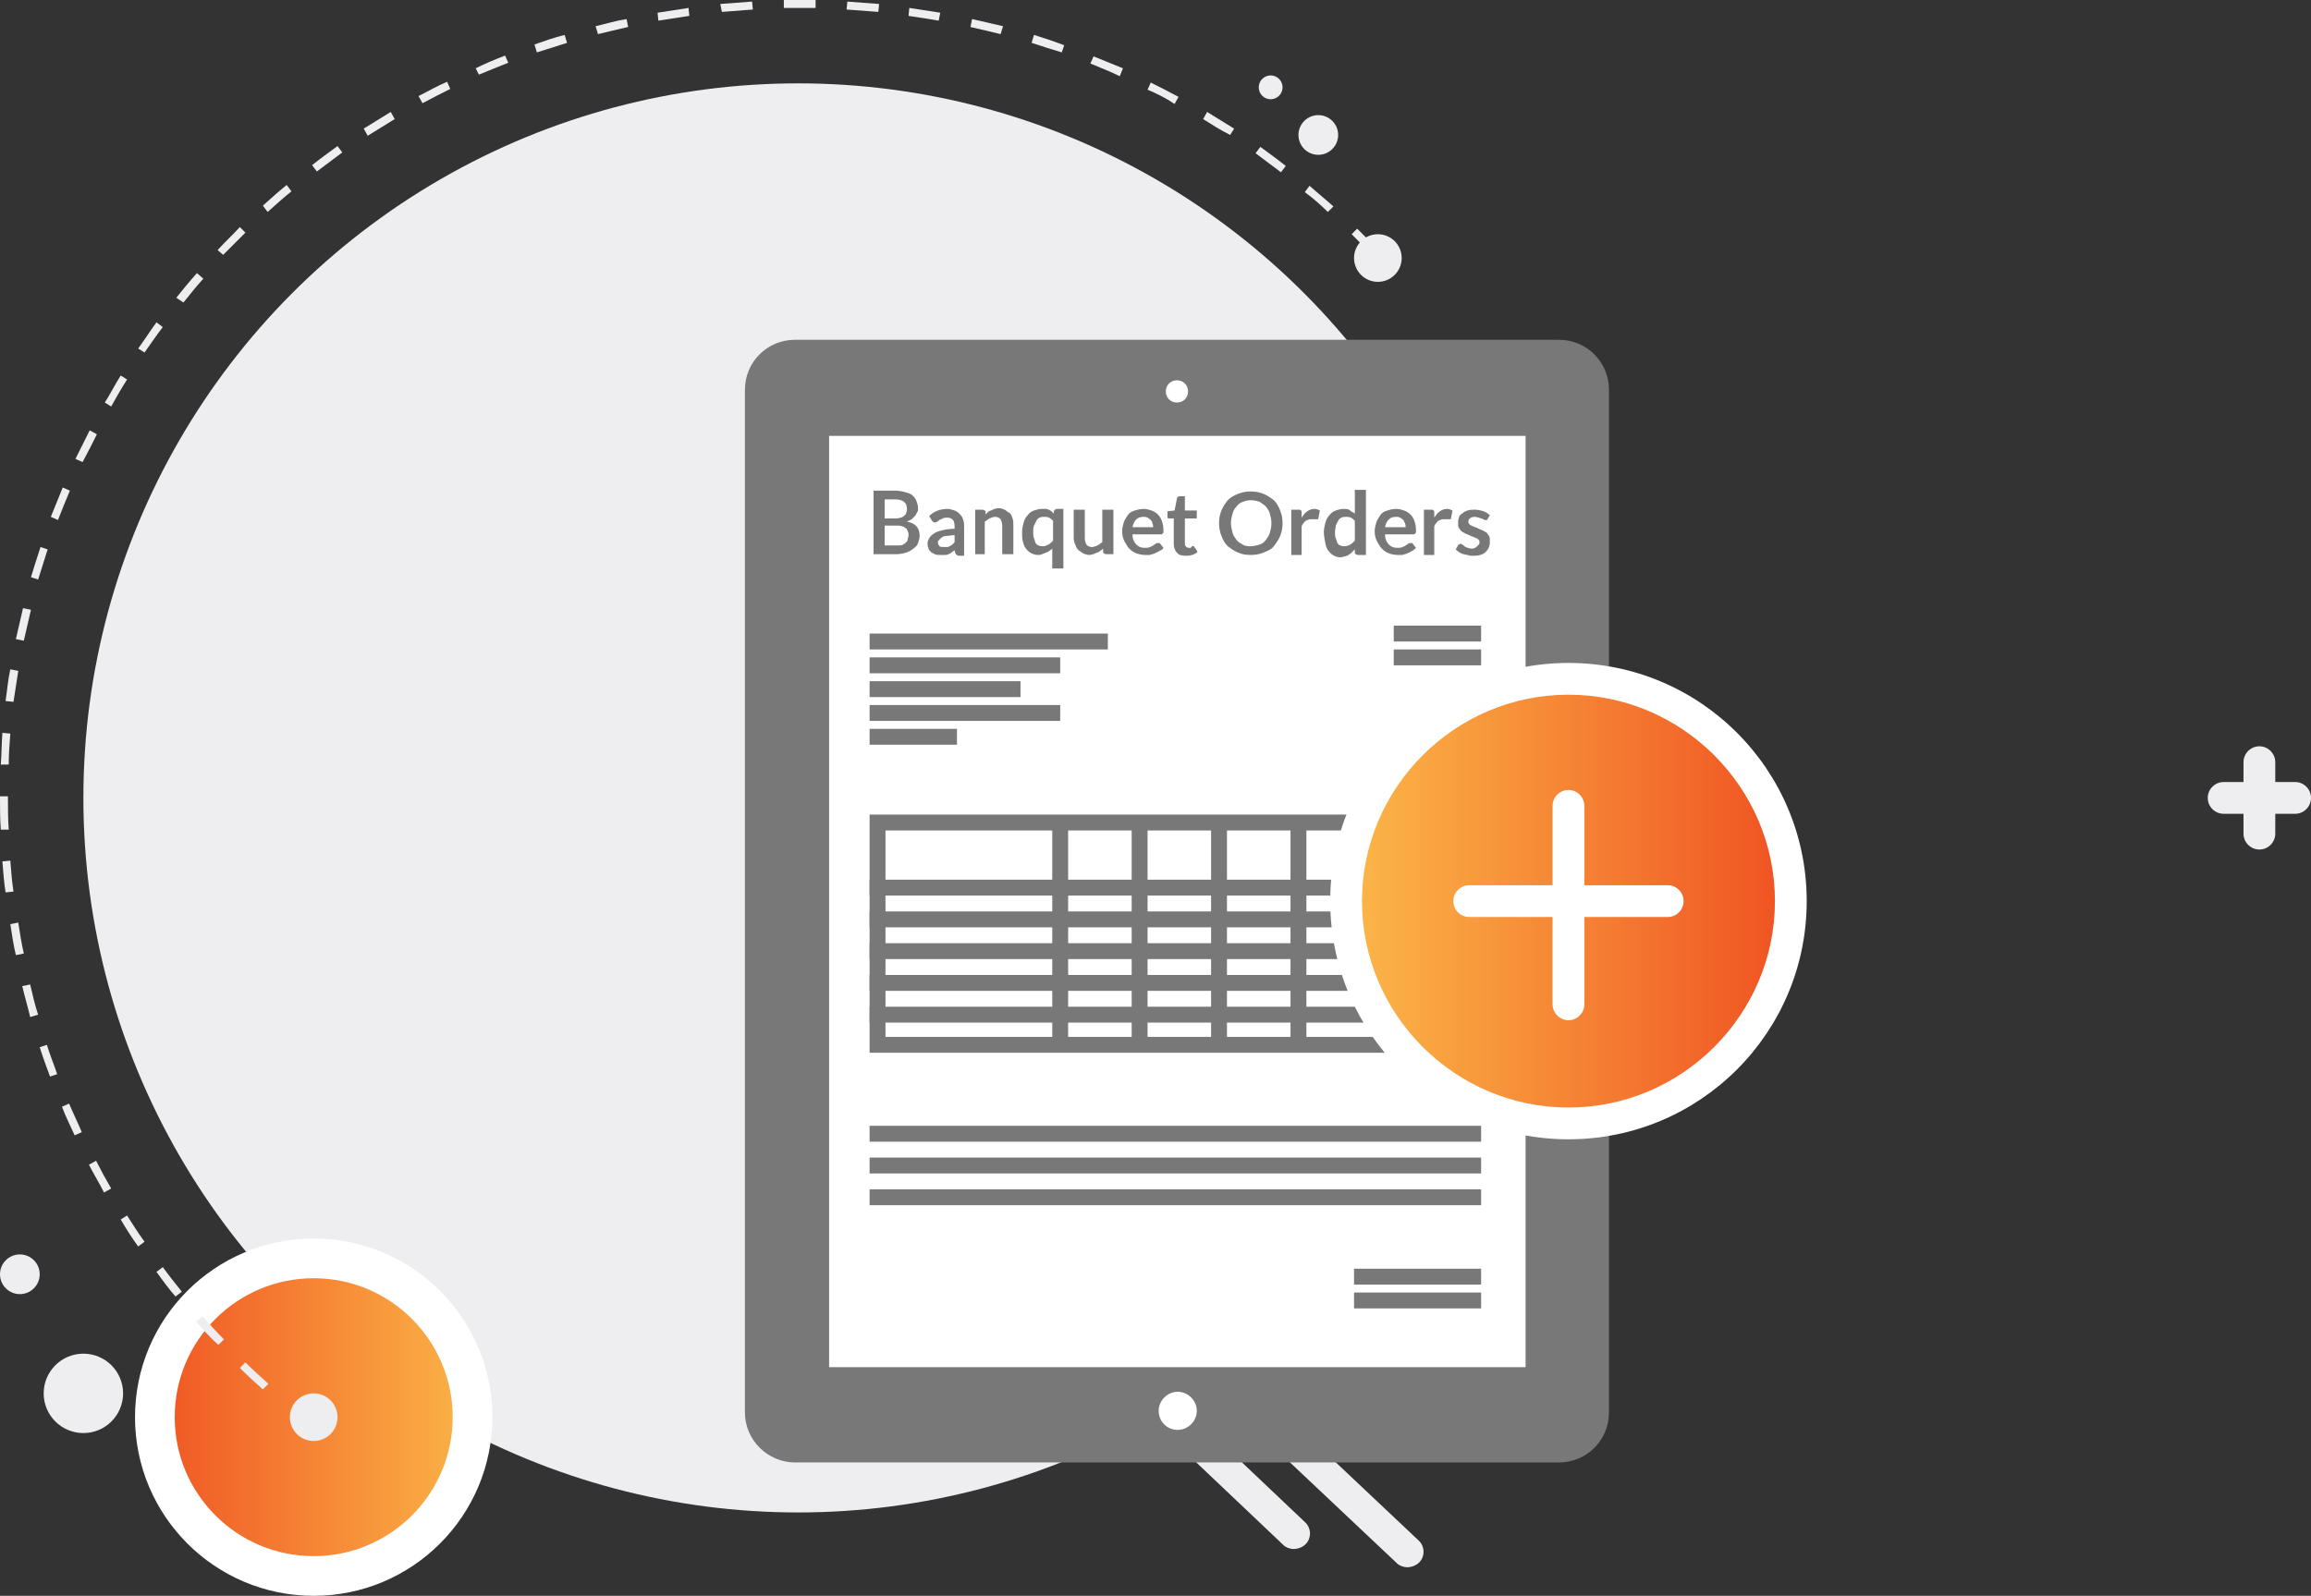
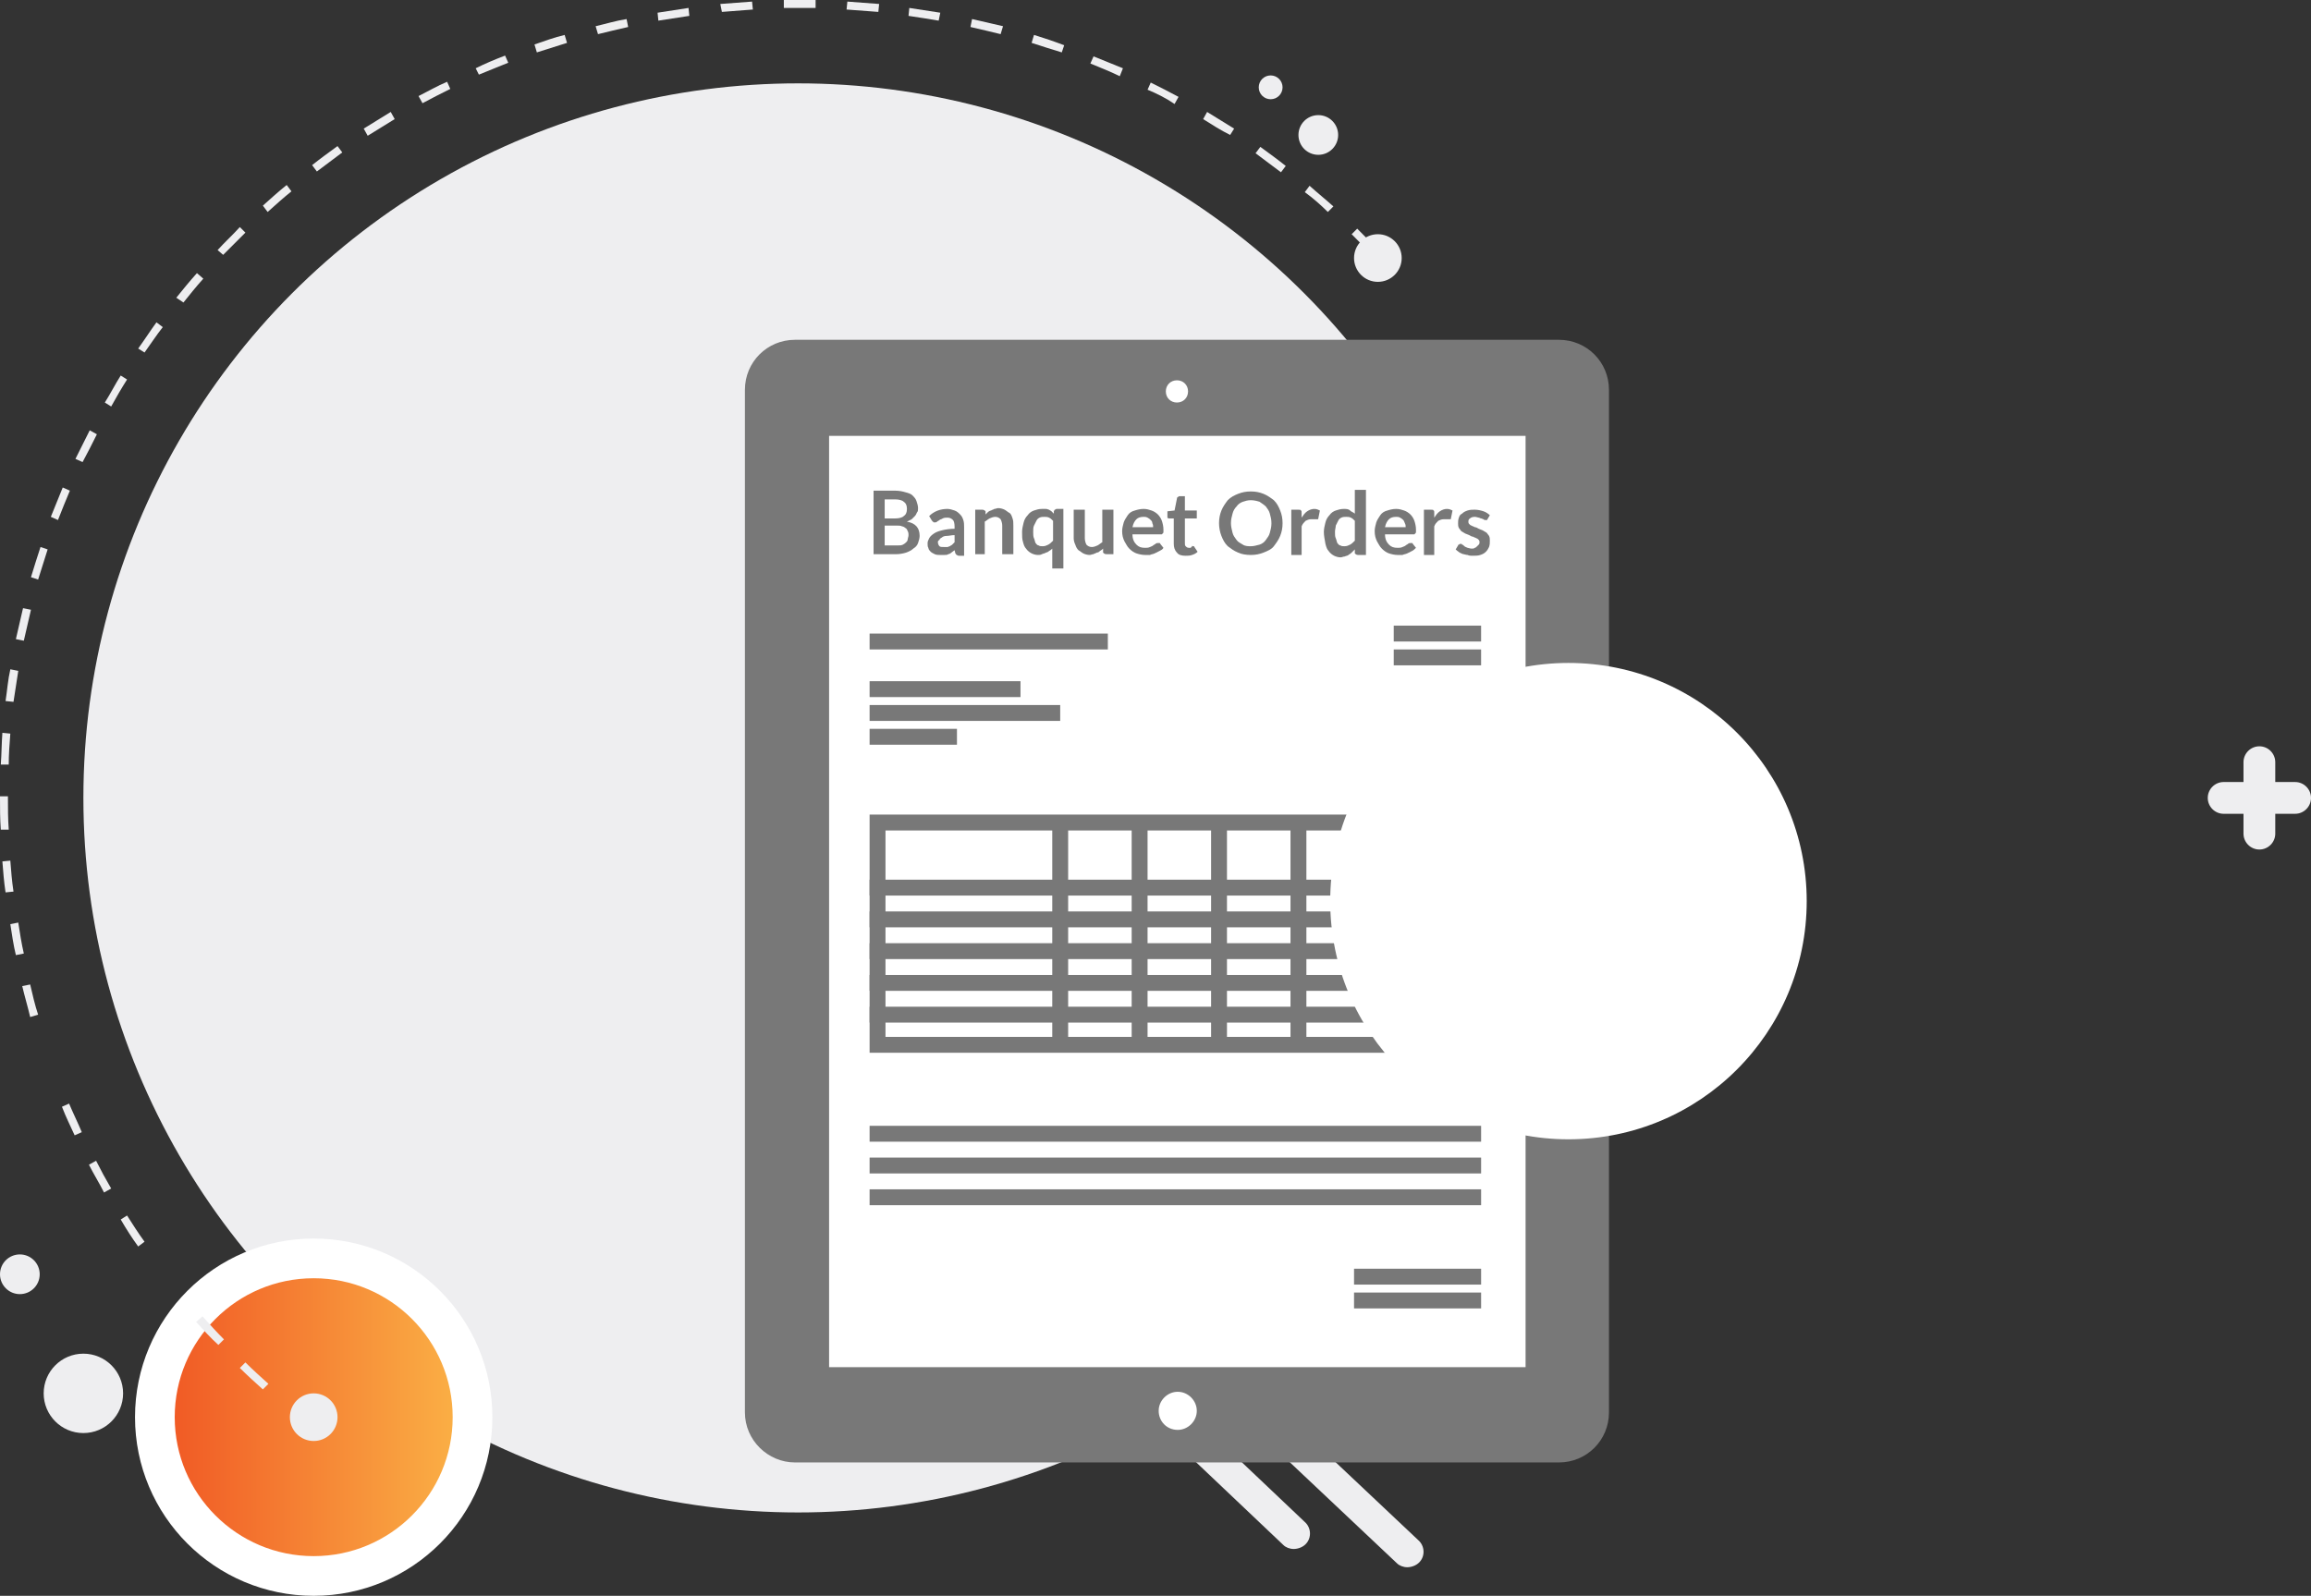
<svg xmlns="http://www.w3.org/2000/svg" version="1.1" id="Layer_1" x="0px" y="0px" viewBox="0 0 291 201" style="enable-background:new 0 0 291 201;" xml:space="preserve">
  <rect x="0" y="0" width="291" height="201" fill="#333333" stroke="none" />
  <style type="text/css">
	.st0{fill:#EEEEF0;}
	.st1{fill:url(#SVGID_1_);stroke:#FFFFFF;stroke-width:5;stroke-miterlimit:10;}
	.st2{fill:#787878;}
	.st3{fill:#FFFFFF;}
	.st4{fill:url(#SVGID_2_);}
</style>
  <g id="_x33_-6">
    <g id="Gray-01_9_">
      <g>
        <path class="st0" d="M177.2,197.4c0.5,0,1.1-0.2,1.5-0.6c0.8-0.8,0.7-2.1-0.1-2.8l-24.7-23.3c-0.8-0.8-2.1-0.7-2.8,0.1     c-0.8,0.8-0.7,2.1,0.1,2.8l24.7,23.3C176.2,197.2,176.7,197.4,177.2,197.4z" />
        <path class="st0" d="M162.9,195.1c0.5,0,1.1-0.2,1.5-0.6c0.8-0.8,0.7-2.1-0.1-2.8l-17.5-16.6c-0.8-0.8-2.1-0.7-2.8,0.1     c-0.8,0.8-0.7,2.1,0.1,2.8l17.5,16.6C161.9,194.9,162.4,195.1,162.9,195.1z" />
      </g>
      <path class="st0" d="M280,98.5h2.5V96c0-1.1,0.9-2,2-2s2,0.9,2,2v2.5h2.5c1.1,0,2,0.9,2,2s-0.9,2-2,2h-2.5v2.5c0,1.1-0.9,2-2,2    s-2-0.9-2-2v-2.5H280c-1.1,0-2-0.9-2-2S278.9,98.5,280,98.5z" />
      <circle class="st0" cx="100.5" cy="100.5" r="90" />
      <linearGradient id="SVGID_1_" gradientUnits="userSpaceOnUse" x1="230.5" y1="178.5" x2="270.5" y2="178.5" gradientTransform="matrix(-1 0 0 1 290 0)">
        <stop offset="0" style="stop-color:#FBB447" />
        <stop offset="1" style="stop-color:#F05523" />
      </linearGradient>
      <circle class="st1" cx="39.5" cy="178.5" r="20" />
      <circle class="st0" cx="166" cy="17" r="2.5" />
      <circle class="st0" cx="160" cy="11" r="1.5" />
      <circle class="st0" cx="39.5" cy="178.5" r="3" />
      <circle class="st0" cx="173.5" cy="32.5" r="3" />
      <g>
        <path class="st0" d="M30.2,172.3l0.7-0.7c0.9,0.9,1.9,1.8,2.9,2.7l-0.7,0.7C32.1,174.1,31.1,173.2,30.2,172.3z" />
        <path class="st0" d="M24.7,166.5l0.8-0.7c0.9,1,1.8,2,2.7,2.9l-0.7,0.7C26.5,168.5,25.6,167.5,24.7,166.5z" />
-         <path class="st0" d="M19.7,160.2l0.8-0.6c0.8,1.1,1.6,2.1,2.4,3.1l-0.8,0.6C21.3,162.4,20.5,161.3,19.7,160.2z" />
        <path class="st0" d="M15.2,153.6l0.8-0.5c0.7,1.1,1.4,2.2,2.2,3.3l-0.8,0.6C16.6,155.9,15.9,154.8,15.2,153.6z" />
        <path class="st0" d="M11.2,146.7l0.9-0.5c0.6,1.2,1.2,2.3,1.9,3.5l-0.9,0.5C12.5,149,11.8,147.9,11.2,146.7z" />
        <path class="st0" d="M7.8,139.4l0.9-0.4c0.5,1.2,1.1,2.4,1.6,3.6l-0.9,0.4C8.9,141.9,8.3,140.7,7.8,139.4z" />
-         <path class="st0" d="M5,131.9l0.9-0.3c0.4,1.3,0.9,2.5,1.3,3.7l-0.9,0.3C5.9,134.5,5.4,133.2,5,131.9z" />
        <path class="st0" d="M2.8,124.2l1-0.2c0.3,1.3,0.6,2.6,1,3.8l-1,0.3C3.5,126.8,3.1,125.5,2.8,124.2z" />
        <path class="st0" d="M1.3,116.4l1-0.2c0.2,1.3,0.4,2.6,0.7,3.9l-1,0.2C1.7,119.1,1.5,117.7,1.3,116.4z" />
        <path class="st0" d="M0.3,108.5l1-0.1c0.1,1.3,0.2,2.6,0.4,3.9l-1,0.1C0.5,111.1,0.4,109.8,0.3,108.5z" />
        <path class="st0" d="M0,100.5l0-0.2h1v0.2c0,1.3,0,2.6,0.1,4l-1,0C0,103.2,0,101.8,0,100.5z" />
        <path class="st0" d="M0.1,96.3c0.1-1.3,0.1-2.7,0.2-4l1,0.1c-0.1,1.3-0.2,2.6-0.2,3.9L0.1,96.3z" />
        <path class="st0" d="M0.7,88.3c0.2-1.3,0.3-2.7,0.6-4l1,0.2c-0.2,1.3-0.4,2.6-0.6,3.9L0.7,88.3z" />
        <path class="st0" d="M2,80.5c0.3-1.3,0.6-2.6,0.9-3.9l1,0.2c-0.3,1.3-0.6,2.6-0.9,3.9L2,80.5z" />
        <path class="st0" d="M3.9,72.7c0.4-1.3,0.8-2.6,1.2-3.8L6,69.2c-0.4,1.3-0.8,2.5-1.2,3.8L3.9,72.7z" />
        <path class="st0" d="M6.4,65.1c0.5-1.2,1-2.5,1.5-3.7l0.9,0.4c-0.5,1.2-1,2.4-1.5,3.7L6.4,65.1z" />
        <path class="st0" d="M9.5,57.8c0.6-1.2,1.2-2.4,1.8-3.6l0.9,0.5c-0.6,1.2-1.2,2.4-1.8,3.5L9.5,57.8z" />
        <path class="st0" d="M13.2,50.7c0.7-1.1,1.3-2.3,2-3.4l0.8,0.5c-0.7,1.1-1.4,2.3-2,3.4L13.2,50.7z" />
        <path class="st0" d="M17.4,43.9c0.8-1.1,1.5-2.2,2.3-3.3l0.8,0.6c-0.8,1-1.5,2.1-2.3,3.2L17.4,43.9z" />
        <path class="st0" d="M22.2,37.5c0.8-1,1.7-2.1,2.6-3.1l0.8,0.7c-0.9,1-1.7,2-2.5,3L22.2,37.5z" />
        <path class="st0" d="M170.2,29.5l0.7-0.7c0.9,0.9,1.9,1.9,2.8,2.9l-0.7,0.7C172.1,31.4,171.1,30.4,170.2,29.5z" />
        <path class="st0" d="M27.4,31.5c0.9-1,1.9-1.9,2.8-2.9l0.7,0.7c-0.9,0.9-1.9,1.9-2.8,2.8L27.4,31.5z" />
        <path class="st0" d="M164.3,24.2l0.6-0.8c1,0.9,2,1.7,3,2.6l-0.7,0.7C166.4,25.9,165.4,25,164.3,24.2z" />
        <path class="st0" d="M33.1,25.9c1-0.9,2-1.8,3-2.6l0.6,0.8c-1,0.8-2,1.7-3,2.6L33.1,25.9z" />
        <path class="st0" d="M158.1,19.3l0.6-0.8c1.1,0.8,2.2,1.6,3.2,2.4l-0.6,0.8C160.2,20.9,159.2,20.1,158.1,19.3z" />
        <path class="st0" d="M39.3,20.8c1-0.8,2.1-1.6,3.2-2.4l0.6,0.8c-1.1,0.8-2.1,1.6-3.2,2.4L39.3,20.8z" />
        <path class="st0" d="M151.5,15l0.5-0.9c1.1,0.7,2.3,1.4,3.4,2.1l-0.5,0.8C153.7,16.4,152.6,15.7,151.5,15z" />
        <path class="st0" d="M45.8,16.2c1.1-0.7,2.3-1.4,3.4-2.1l0.5,0.9c-1.1,0.7-2.3,1.4-3.4,2.1L45.8,16.2z" />
        <path class="st0" d="M144.5,11.3l0.4-0.9c1.2,0.6,2.4,1.2,3.5,1.8l-0.5,0.9C146.9,12.4,145.7,11.8,144.5,11.3z" />
        <path class="st0" d="M52.7,12.1c1.2-0.6,2.4-1.3,3.6-1.8l0.4,0.9c-1.2,0.6-2.4,1.2-3.5,1.8L52.7,12.1z" />
        <path class="st0" d="M137.3,8l0.4-0.9c1.2,0.5,2.5,1,3.7,1.5L141,9.6C139.8,9,138.5,8.5,137.3,8z" />
        <path class="st0" d="M59.9,8.6C61.1,8,62.3,7.5,63.6,7l0.4,0.9c-1.2,0.5-2.5,1-3.7,1.5L59.9,8.6z" />
        <path class="st0" d="M129.9,5.4l0.3-1c1.3,0.4,2.5,0.8,3.8,1.3l-0.3,0.9C132.4,6.2,131.1,5.8,129.9,5.4z" />
        <path class="st0" d="M67.3,5.6c1.2-0.4,2.5-0.9,3.8-1.2l0.3,1c-1.3,0.4-2.5,0.8-3.8,1.2L67.3,5.6z" />
        <path class="st0" d="M122.2,3.4l0.2-1c1.3,0.3,2.6,0.6,3.9,0.9l-0.3,1C124.8,4,123.5,3.7,122.2,3.4z" />
        <path class="st0" d="M75,3.3c1.3-0.3,2.6-0.7,3.9-0.9l0.2,1c-1.3,0.3-2.6,0.6-3.8,0.9L75,3.3z" />
        <path class="st0" d="M114.4,2l0.1-1c1.3,0.2,2.6,0.4,3.9,0.6l-0.2,1C117.1,2.4,115.7,2.2,114.4,2z" />
        <path class="st0" d="M82.8,1.6c1.3-0.2,2.6-0.4,3.9-0.6l0.1,1c-1.3,0.2-2.6,0.4-3.9,0.6L82.8,1.6z" />
        <path class="st0" d="M106.6,1.2l0.1-1c1.3,0.1,2.7,0.2,4,0.3l-0.1,1C109.2,1.4,107.9,1.3,106.6,1.2z" />
        <path class="st0" d="M90.7,0.5c1.3-0.1,2.7-0.2,4-0.3l0.1,1c-1.3,0.1-2.6,0.2-3.9,0.3L90.7,0.5z" />
        <path class="st0" d="M98.7,1l0-1c1.3,0,2.7,0,4,0l0,1C101.3,1,100,1,98.7,1z" />
      </g>
      <circle class="st0" cx="10.5" cy="175.5" r="5" />
      <circle class="st0" cx="2.5" cy="160.5" r="2.5" />
    </g>
    <g>
      <g>
        <g>
          <path class="st2" d="M202.6,177.9c0,3.5-2.8,6.3-6.3,6.3h-96.2c-3.4,0-6.3-2.8-6.3-6.3V49.1c0-3.5,2.8-6.3,6.3-6.3h96.2      c3.5,0,6.3,2.8,6.3,6.3V177.9z" />
          <rect x="104.4" y="54.9" class="st3" width="87.7" height="117.3" />
          <path class="st3" d="M149.6,49.3c0,0.8-0.6,1.4-1.4,1.4c-0.8,0-1.4-0.6-1.4-1.4c0-0.8,0.6-1.4,1.4-1.4      C149,47.9,149.6,48.5,149.6,49.3z" />
          <path class="st3" d="M150.7,177.7c0,1.3-1.1,2.4-2.4,2.4c-1.4,0-2.4-1.1-2.4-2.4c0-1.3,1.1-2.4,2.4-2.4      C149.6,175.3,150.7,176.4,150.7,177.7z" />
        </g>
        <g>
          <g>
            <path class="st2" d="M110,69.8v-8h2.7c0.5,0,1,0.1,1.3,0.2c0.4,0.1,0.7,0.2,0.9,0.4c0.2,0.2,0.4,0.4,0.5,0.7       c0.1,0.3,0.2,0.6,0.2,0.9c0,0.2,0,0.4-0.1,0.5s-0.1,0.3-0.3,0.5c-0.1,0.1-0.3,0.3-0.4,0.4c-0.2,0.1-0.4,0.2-0.6,0.3       c1.1,0.2,1.6,0.8,1.6,1.8c0,0.3-0.1,0.6-0.2,0.9c-0.1,0.3-0.3,0.5-0.6,0.7c-0.2,0.2-0.6,0.4-0.9,0.5s-0.8,0.2-1.2,0.2H110z        M111.5,65.3h1.2c0.5,0,0.9-0.1,1.1-0.3c0.3-0.2,0.4-0.5,0.4-0.9c0-0.4-0.1-0.7-0.4-0.9c-0.2-0.2-0.6-0.3-1.1-0.3h-1.3V65.3z        M111.5,68.7h1.5c0.3,0,0.5,0,0.7-0.1s0.3-0.2,0.4-0.3c0.1-0.1,0.2-0.2,0.2-0.4c0-0.1,0.1-0.3,0.1-0.5c0-0.2,0-0.3-0.1-0.5       s-0.1-0.3-0.3-0.4c-0.1-0.1-0.3-0.2-0.4-0.2c-0.2-0.1-0.4-0.1-0.7-0.1h-1.5V68.7z" />
            <path class="st2" d="M116.8,68.4c0-0.2,0.1-0.4,0.2-0.6c0.1-0.2,0.3-0.4,0.6-0.6s0.6-0.3,1-0.4c0.4-0.1,1-0.2,1.6-0.2v-0.3       c0-0.4-0.1-0.7-0.2-0.8c-0.2-0.2-0.4-0.3-0.7-0.3c-0.2,0-0.4,0-0.6,0.1c-0.1,0.1-0.3,0.1-0.4,0.2s-0.2,0.1-0.3,0.2       c-0.1,0.1-0.2,0.1-0.3,0.1c-0.1,0-0.2,0-0.2-0.1c-0.1,0-0.1-0.1-0.2-0.2L117,65c0.6-0.6,1.4-0.9,2.3-0.9c0.3,0,0.6,0.1,0.9,0.2       c0.3,0.1,0.5,0.3,0.7,0.5c0.2,0.2,0.3,0.4,0.4,0.7s0.1,0.6,0.1,0.9v3.6h-0.6c-0.1,0-0.2,0-0.3-0.1c-0.1,0-0.1-0.1-0.2-0.2       l-0.1-0.4c-0.1,0.1-0.3,0.2-0.4,0.3c-0.1,0.1-0.3,0.2-0.4,0.2c-0.1,0.1-0.3,0.1-0.5,0.1c-0.2,0-0.3,0-0.5,0       c-0.2,0-0.5,0-0.7-0.1s-0.4-0.2-0.5-0.3c-0.1-0.1-0.3-0.3-0.3-0.5C116.8,68.9,116.8,68.6,116.8,68.4z M118.1,68.3       c0,0.2,0.1,0.4,0.2,0.5c0.1,0.1,0.3,0.1,0.6,0.1c0.1,0,0.3,0,0.4,0c0.1,0,0.2-0.1,0.3-0.1c0.1-0.1,0.2-0.1,0.3-0.2       c0.1-0.1,0.2-0.2,0.3-0.3v-0.9c-0.4,0-0.7,0.1-1,0.1s-0.5,0.1-0.6,0.2c-0.2,0.1-0.3,0.2-0.3,0.3       C118.1,68.1,118.1,68.2,118.1,68.3z" />
            <path class="st2" d="M122.8,69.8v-5.6h0.9c0.2,0,0.3,0.1,0.4,0.2l0,0.4c0.1-0.1,0.2-0.2,0.3-0.3c0.1-0.1,0.3-0.2,0.4-0.2       c0.1-0.1,0.3-0.1,0.4-0.2c0.2,0,0.3-0.1,0.5-0.1c0.3,0,0.6,0.1,0.8,0.2c0.2,0.1,0.4,0.3,0.6,0.4s0.3,0.4,0.4,0.7       s0.1,0.5,0.1,0.9v3.6h-1.4v-3.6c0-0.3-0.1-0.6-0.2-0.8c-0.2-0.2-0.4-0.3-0.7-0.3c-0.2,0-0.5,0.1-0.7,0.2       c-0.2,0.1-0.4,0.3-0.6,0.4v4.1H122.8z" />
            <path class="st2" d="M128.7,67c0-0.4,0.1-0.8,0.2-1.2c0.1-0.4,0.3-0.7,0.5-0.9c0.2-0.3,0.5-0.5,0.8-0.6s0.6-0.2,1-0.2       c0.2,0,0.3,0,0.5,0s0.3,0.1,0.4,0.1c0.1,0.1,0.2,0.1,0.3,0.2c0.1,0.1,0.2,0.2,0.3,0.3l0-0.3c0-0.1,0.1-0.1,0.1-0.2       c0.1,0,0.2-0.1,0.2-0.1h0.9v7.5h-1.4v-2.5c-0.1,0.1-0.2,0.2-0.4,0.3c-0.1,0.1-0.3,0.2-0.4,0.2c-0.1,0.1-0.3,0.1-0.5,0.2       s-0.3,0.1-0.5,0.1c-0.3,0-0.6-0.1-0.8-0.2s-0.5-0.3-0.7-0.6c-0.2-0.2-0.3-0.5-0.4-0.9C128.7,67.9,128.7,67.5,128.7,67z        M130.1,67c0,0.3,0,0.6,0.1,0.8c0.1,0.2,0.1,0.4,0.2,0.6c0.1,0.1,0.2,0.3,0.4,0.3c0.1,0.1,0.3,0.1,0.5,0.1       c0.3,0,0.5-0.1,0.7-0.2c0.2-0.1,0.4-0.3,0.6-0.5v-2.5c-0.2-0.2-0.3-0.3-0.5-0.4c-0.2-0.1-0.4-0.1-0.6-0.1c-0.2,0-0.4,0-0.6,0.1       c-0.2,0.1-0.3,0.2-0.4,0.4c-0.1,0.2-0.2,0.4-0.3,0.6S130.1,66.7,130.1,67z" />
            <path class="st2" d="M135.2,67.8v-3.6h1.4v3.6c0,0.3,0.1,0.6,0.2,0.8c0.2,0.2,0.4,0.3,0.7,0.3c0.2,0,0.5-0.1,0.7-0.2       s0.4-0.3,0.6-0.4v-4.1h1.4v5.6h-0.9c-0.2,0-0.3-0.1-0.4-0.2l0-0.5c-0.1,0.1-0.2,0.2-0.4,0.3c-0.1,0.1-0.2,0.2-0.4,0.2       c-0.1,0.1-0.3,0.1-0.4,0.2c-0.2,0-0.3,0.1-0.5,0.1c-0.3,0-0.6-0.1-0.8-0.2c-0.2-0.1-0.4-0.3-0.6-0.4c-0.2-0.2-0.3-0.4-0.4-0.7       C135.3,68.4,135.2,68.1,135.2,67.8z" />
            <path class="st2" d="M141.3,66.9c0-0.4,0.1-0.7,0.2-1.1c0.1-0.3,0.3-0.6,0.5-0.9c0.2-0.3,0.5-0.5,0.9-0.6       c0.3-0.1,0.7-0.2,1.1-0.2c0.4,0,0.7,0.1,1,0.2c0.3,0.1,0.6,0.3,0.8,0.5c0.2,0.2,0.4,0.5,0.5,0.8c0.1,0.3,0.2,0.7,0.2,1.1       c0,0.1,0,0.2,0,0.3c0,0.1,0,0.1-0.1,0.2c0,0-0.1,0.1-0.1,0.1c0,0-0.1,0-0.2,0h-3.5c0,0.6,0.2,1,0.5,1.3s0.6,0.4,1.1,0.4       c0.2,0,0.4,0,0.6-0.1s0.3-0.1,0.4-0.2s0.2-0.1,0.3-0.2s0.2-0.1,0.3-0.1c0.1,0,0.1,0,0.2,0s0.1,0.1,0.1,0.1l0.4,0.5       c-0.1,0.2-0.3,0.3-0.5,0.4c-0.2,0.1-0.4,0.2-0.6,0.3c-0.2,0.1-0.4,0.1-0.6,0.2c-0.2,0-0.4,0-0.6,0c-0.4,0-0.8-0.1-1.1-0.2       s-0.6-0.3-0.9-0.6s-0.4-0.6-0.6-0.9C141.4,67.8,141.3,67.4,141.3,66.9z M142.6,66.4h2.6c0-0.2,0-0.3-0.1-0.5       c0-0.2-0.1-0.3-0.2-0.4c-0.1-0.1-0.2-0.2-0.4-0.3c-0.2-0.1-0.3-0.1-0.5-0.1c-0.4,0-0.7,0.1-0.9,0.3S142.7,65.9,142.6,66.4z" />
            <path class="st2" d="M147,64.9v-0.5l0.9-0.1l0.3-1.5c0-0.1,0-0.1,0.1-0.2c0.1,0,0.1-0.1,0.2-0.1h0.7v1.8h1.5v1h-1.5v3.1       c0,0.2,0,0.3,0.1,0.4c0.1,0.1,0.2,0.2,0.4,0.2c0.1,0,0.2,0,0.2,0s0.1,0,0.1-0.1c0,0,0.1,0,0.1-0.1s0.1,0,0.1,0c0,0,0.1,0,0.1,0       c0,0,0.1,0,0.1,0.1l0.4,0.6c-0.2,0.2-0.4,0.3-0.7,0.4c-0.3,0.1-0.5,0.1-0.8,0.1c-0.5,0-0.9-0.1-1.1-0.4       c-0.3-0.3-0.4-0.7-0.4-1.1v-3.2h-0.6c-0.1,0-0.1,0-0.2-0.1C147,65.1,147,65,147,64.9z" />
            <path class="st2" d="M153.5,65.9c0-0.6,0.1-1.1,0.3-1.6s0.5-0.9,0.8-1.3c0.4-0.4,0.8-0.6,1.3-0.8c0.5-0.2,1-0.3,1.6-0.3       c0.6,0,1.1,0.1,1.6,0.3c0.5,0.2,0.9,0.5,1.3,0.8c0.4,0.4,0.6,0.8,0.8,1.3c0.2,0.5,0.3,1,0.3,1.6c0,0.6-0.1,1.1-0.3,1.6       c-0.2,0.5-0.5,0.9-0.8,1.3s-0.8,0.6-1.3,0.8c-0.5,0.2-1,0.3-1.6,0.3c-0.6,0-1.2-0.1-1.6-0.3c-0.5-0.2-0.9-0.5-1.3-0.8       c-0.4-0.4-0.6-0.8-0.8-1.3S153.5,66.4,153.5,65.9z M155,65.9c0,0.4,0.1,0.8,0.2,1.2s0.3,0.6,0.5,0.9s0.5,0.4,0.8,0.6       s0.7,0.2,1,0.2c0.4,0,0.7-0.1,1.1-0.2c0.3-0.1,0.6-0.3,0.8-0.6s0.4-0.5,0.5-0.9s0.2-0.7,0.2-1.2s-0.1-0.8-0.2-1.2       s-0.3-0.6-0.5-0.9c-0.2-0.2-0.5-0.4-0.8-0.6c-0.3-0.1-0.7-0.2-1.1-0.2c-0.4,0-0.7,0.1-1,0.2c-0.3,0.1-0.6,0.3-0.8,0.6       c-0.2,0.2-0.4,0.5-0.5,0.9S155,65.4,155,65.9z" />
            <path class="st2" d="M162.6,69.8v-5.6h0.9c0.2,0,0.3,0,0.3,0.1c0.1,0,0.1,0.1,0.1,0.3l0,0.6c0.2-0.3,0.4-0.6,0.7-0.8       s0.6-0.3,0.9-0.3c0.3,0,0.5,0.1,0.7,0.2l-0.2,1c0,0.1,0,0.1-0.1,0.1c0,0-0.1,0-0.2,0c-0.1,0-0.1,0-0.2,0c-0.1,0-0.2,0-0.4,0       c-0.3,0-0.5,0.1-0.7,0.2c-0.2,0.2-0.4,0.4-0.5,0.7v3.6H162.6z" />
            <path class="st2" d="M166.7,67c0-0.4,0.1-0.8,0.2-1.2c0.1-0.4,0.3-0.7,0.5-0.9c0.2-0.3,0.5-0.5,0.8-0.6s0.6-0.2,1-0.2       c0.3,0,0.6,0,0.8,0.2s0.4,0.2,0.6,0.4v-3h1.4v8.2H171c-0.2,0-0.3-0.1-0.4-0.2l0-0.5c-0.1,0.1-0.2,0.2-0.4,0.4s-0.3,0.2-0.4,0.3       c-0.1,0.1-0.3,0.1-0.5,0.2c-0.2,0-0.3,0.1-0.5,0.1c-0.3,0-0.6-0.1-0.8-0.2s-0.5-0.3-0.7-0.6c-0.2-0.2-0.3-0.5-0.4-0.9       C166.8,67.9,166.7,67.5,166.7,67z M168.1,67c0,0.3,0,0.6,0.1,0.8c0.1,0.2,0.1,0.4,0.2,0.6c0.1,0.1,0.2,0.3,0.4,0.3       c0.1,0.1,0.3,0.1,0.5,0.1c0.3,0,0.5-0.1,0.7-0.2c0.2-0.1,0.4-0.3,0.6-0.5v-2.5c-0.2-0.2-0.3-0.3-0.5-0.4       c-0.2-0.1-0.4-0.1-0.6-0.1c-0.2,0-0.4,0-0.6,0.1c-0.2,0.1-0.3,0.2-0.4,0.4c-0.1,0.2-0.2,0.4-0.3,0.6       C168.2,66.4,168.1,66.7,168.1,67z" />
            <path class="st2" d="M173.1,66.9c0-0.4,0.1-0.7,0.2-1.1c0.1-0.3,0.3-0.6,0.5-0.9c0.2-0.3,0.5-0.5,0.9-0.6       c0.3-0.1,0.7-0.2,1.1-0.2c0.4,0,0.7,0.1,1,0.2c0.3,0.1,0.6,0.3,0.8,0.5c0.2,0.2,0.4,0.5,0.5,0.8c0.1,0.3,0.2,0.7,0.2,1.1       c0,0.1,0,0.2,0,0.3c0,0.1,0,0.1-0.1,0.2c0,0-0.1,0.1-0.1,0.1c0,0-0.1,0-0.2,0h-3.5c0,0.6,0.2,1,0.5,1.3       c0.3,0.3,0.6,0.4,1.1,0.4c0.2,0,0.4,0,0.6-0.1s0.3-0.1,0.4-0.2s0.2-0.1,0.3-0.2s0.2-0.1,0.3-0.1c0.1,0,0.1,0,0.2,0       s0.1,0.1,0.1,0.1l0.4,0.5c-0.2,0.2-0.3,0.3-0.5,0.4c-0.2,0.1-0.4,0.2-0.6,0.3c-0.2,0.1-0.4,0.1-0.6,0.2c-0.2,0-0.4,0-0.6,0       c-0.4,0-0.8-0.1-1.1-0.2s-0.6-0.3-0.9-0.6c-0.3-0.3-0.4-0.6-0.6-0.9C173.2,67.8,173.1,67.4,173.1,66.9z M174.4,66.4h2.6       c0-0.2,0-0.3-0.1-0.5s-0.1-0.3-0.2-0.4c-0.1-0.1-0.2-0.2-0.4-0.3c-0.2-0.1-0.3-0.1-0.5-0.1c-0.4,0-0.7,0.1-0.9,0.3       S174.5,65.9,174.4,66.4z" />
            <path class="st2" d="M179.3,69.8v-5.6h0.9c0.2,0,0.3,0,0.3,0.1c0.1,0,0.1,0.1,0.1,0.3l0,0.6c0.2-0.3,0.4-0.6,0.7-0.8       c0.3-0.2,0.6-0.3,0.9-0.3c0.3,0,0.5,0.1,0.7,0.2l-0.2,1c0,0.1,0,0.1-0.1,0.1s-0.1,0-0.2,0c-0.1,0-0.1,0-0.2,0       c-0.1,0-0.2,0-0.4,0c-0.3,0-0.5,0.1-0.7,0.2c-0.2,0.2-0.4,0.4-0.5,0.7v3.6H179.3z" />
            <path class="st2" d="M183.3,69.2l0.3-0.5c0-0.1,0.1-0.1,0.1-0.1s0.1-0.1,0.2-0.1c0.1,0,0.2,0,0.2,0.1c0.1,0,0.2,0.1,0.3,0.2       c0.1,0.1,0.2,0.1,0.4,0.2c0.1,0,0.3,0.1,0.5,0.1c0.2,0,0.3,0,0.4-0.1c0.1,0,0.2-0.1,0.3-0.2c0.1-0.1,0.1-0.1,0.2-0.2       s0.1-0.2,0.1-0.3c0-0.1,0-0.2-0.1-0.3c-0.1-0.1-0.2-0.2-0.3-0.2c-0.1-0.1-0.3-0.1-0.4-0.2c-0.2,0-0.3-0.1-0.5-0.2       c-0.2-0.1-0.3-0.1-0.5-0.2c-0.2-0.1-0.3-0.2-0.5-0.3c-0.1-0.1-0.2-0.3-0.3-0.4c-0.1-0.2-0.1-0.4-0.1-0.6c0-0.2,0-0.4,0.1-0.7       s0.2-0.4,0.4-0.5c0.2-0.2,0.4-0.3,0.7-0.4s0.6-0.1,0.9-0.1c0.4,0,0.8,0.1,1.1,0.2c0.3,0.1,0.6,0.3,0.8,0.5l-0.3,0.5       c0,0.1-0.1,0.1-0.1,0.1c0,0-0.1,0-0.2,0c-0.1,0-0.1,0-0.2-0.1c-0.1,0-0.2-0.1-0.3-0.1c-0.1,0-0.2-0.1-0.3-0.1       c-0.1,0-0.3-0.1-0.5-0.1c-0.3,0-0.5,0.1-0.6,0.2c-0.2,0.1-0.2,0.3-0.2,0.4c0,0.1,0,0.2,0.1,0.3c0.1,0.1,0.2,0.2,0.3,0.2       c0.1,0.1,0.3,0.1,0.4,0.2c0.2,0,0.3,0.1,0.5,0.2c0.2,0.1,0.3,0.1,0.5,0.2c0.2,0.1,0.3,0.2,0.5,0.3c0.1,0.1,0.2,0.3,0.3,0.4       c0.1,0.2,0.1,0.4,0.1,0.6c0,0.3,0,0.5-0.1,0.8c-0.1,0.2-0.2,0.4-0.4,0.6c-0.2,0.2-0.4,0.3-0.7,0.4c-0.3,0.1-0.6,0.1-1,0.1       c-0.2,0-0.4,0-0.6-0.1c-0.2,0-0.4-0.1-0.5-0.1s-0.3-0.1-0.5-0.2C183.5,69.4,183.4,69.3,183.3,69.2z" />
          </g>
          <rect x="109.5" y="79.8" class="st2" width="30" height="2" />
-           <rect x="109.5" y="82.8" class="st2" width="24" height="2" />
          <rect x="109.5" y="85.8" class="st2" width="19" height="2" />
          <rect x="109.5" y="88.8" class="st2" width="24" height="2" />
          <rect x="109.5" y="91.8" class="st2" width="11" height="2" />
          <rect x="175.5" y="78.8" class="st2" width="11" height="2" />
          <rect x="175.5" y="81.8" class="st2" width="11" height="2" />
          <rect x="109.5" y="110.8" class="st2" width="77" height="2" />
          <rect x="109.5" y="114.8" class="st2" width="77" height="2" />
          <rect x="109.5" y="118.8" class="st2" width="77" height="2" />
          <rect x="109.5" y="122.8" class="st2" width="77" height="2" />
          <rect x="109.5" y="126.8" class="st2" width="77" height="2" />
          <rect x="109.5" y="141.8" class="st2" width="77" height="2" />
          <rect x="109.5" y="145.8" class="st2" width="77" height="2" />
          <rect x="109.5" y="149.8" class="st2" width="77" height="2" />
          <rect x="170.5" y="159.8" class="st2" width="16" height="2" />
          <rect x="170.5" y="162.8" class="st2" width="16" height="2" />
          <g>
            <path class="st2" d="M184.5,104.6v26h-73v-26H184.5 M186.5,102.6h-77v30h77V102.6L186.5,102.6z" />
          </g>
          <g>
            <polygon class="st2" points="134.5,102.8 132.5,102.8 132.5,131.8 134.5,131.8 134.5,102.8      " />
          </g>
          <g>
            <polygon class="st2" points="144.5,102.8 142.5,102.8 142.5,131.8 144.5,131.8 144.5,102.8      " />
          </g>
          <g>
            <polygon class="st2" points="154.5,102.8 152.5,102.8 152.5,131.8 154.5,131.8 154.5,102.8      " />
          </g>
          <g>
            <polygon class="st2" points="164.5,102.8 162.5,102.8 162.5,131.8 164.5,131.8 164.5,102.8      " />
          </g>
          <g>
            <polygon class="st2" points="175.5,102.8 173.5,102.8 173.5,131.8 175.5,131.8 175.5,102.8      " />
          </g>
        </g>
      </g>
      <circle class="st3" cx="197.5" cy="113.5" r="30" />
      <linearGradient id="SVGID_2_" gradientUnits="userSpaceOnUse" x1="171.5" y1="113.5" x2="223.5" y2="113.5">
        <stop offset="0" style="stop-color:#FBB447" />
        <stop offset="1" style="stop-color:#F05523" />
      </linearGradient>
-       <path class="st4" d="M197.5,87.5c-14.3,0-26,11.7-26,26s11.7,26,26,26s26-11.7,26-26S211.8,87.5,197.5,87.5z M210,115.5h-10.5v11    c0,1.1-0.9,2-2,2s-2-0.9-2-2v-11H185c-1.1,0-2-0.9-2-2c0-1.1,0.9-2,2-2h10.5v-10c0-1.1,0.9-2,2-2s2,0.9,2,2v10H210    c1.1,0,2,0.9,2,2C212,114.6,211.1,115.5,210,115.5z" />
    </g>
  </g>
</svg>